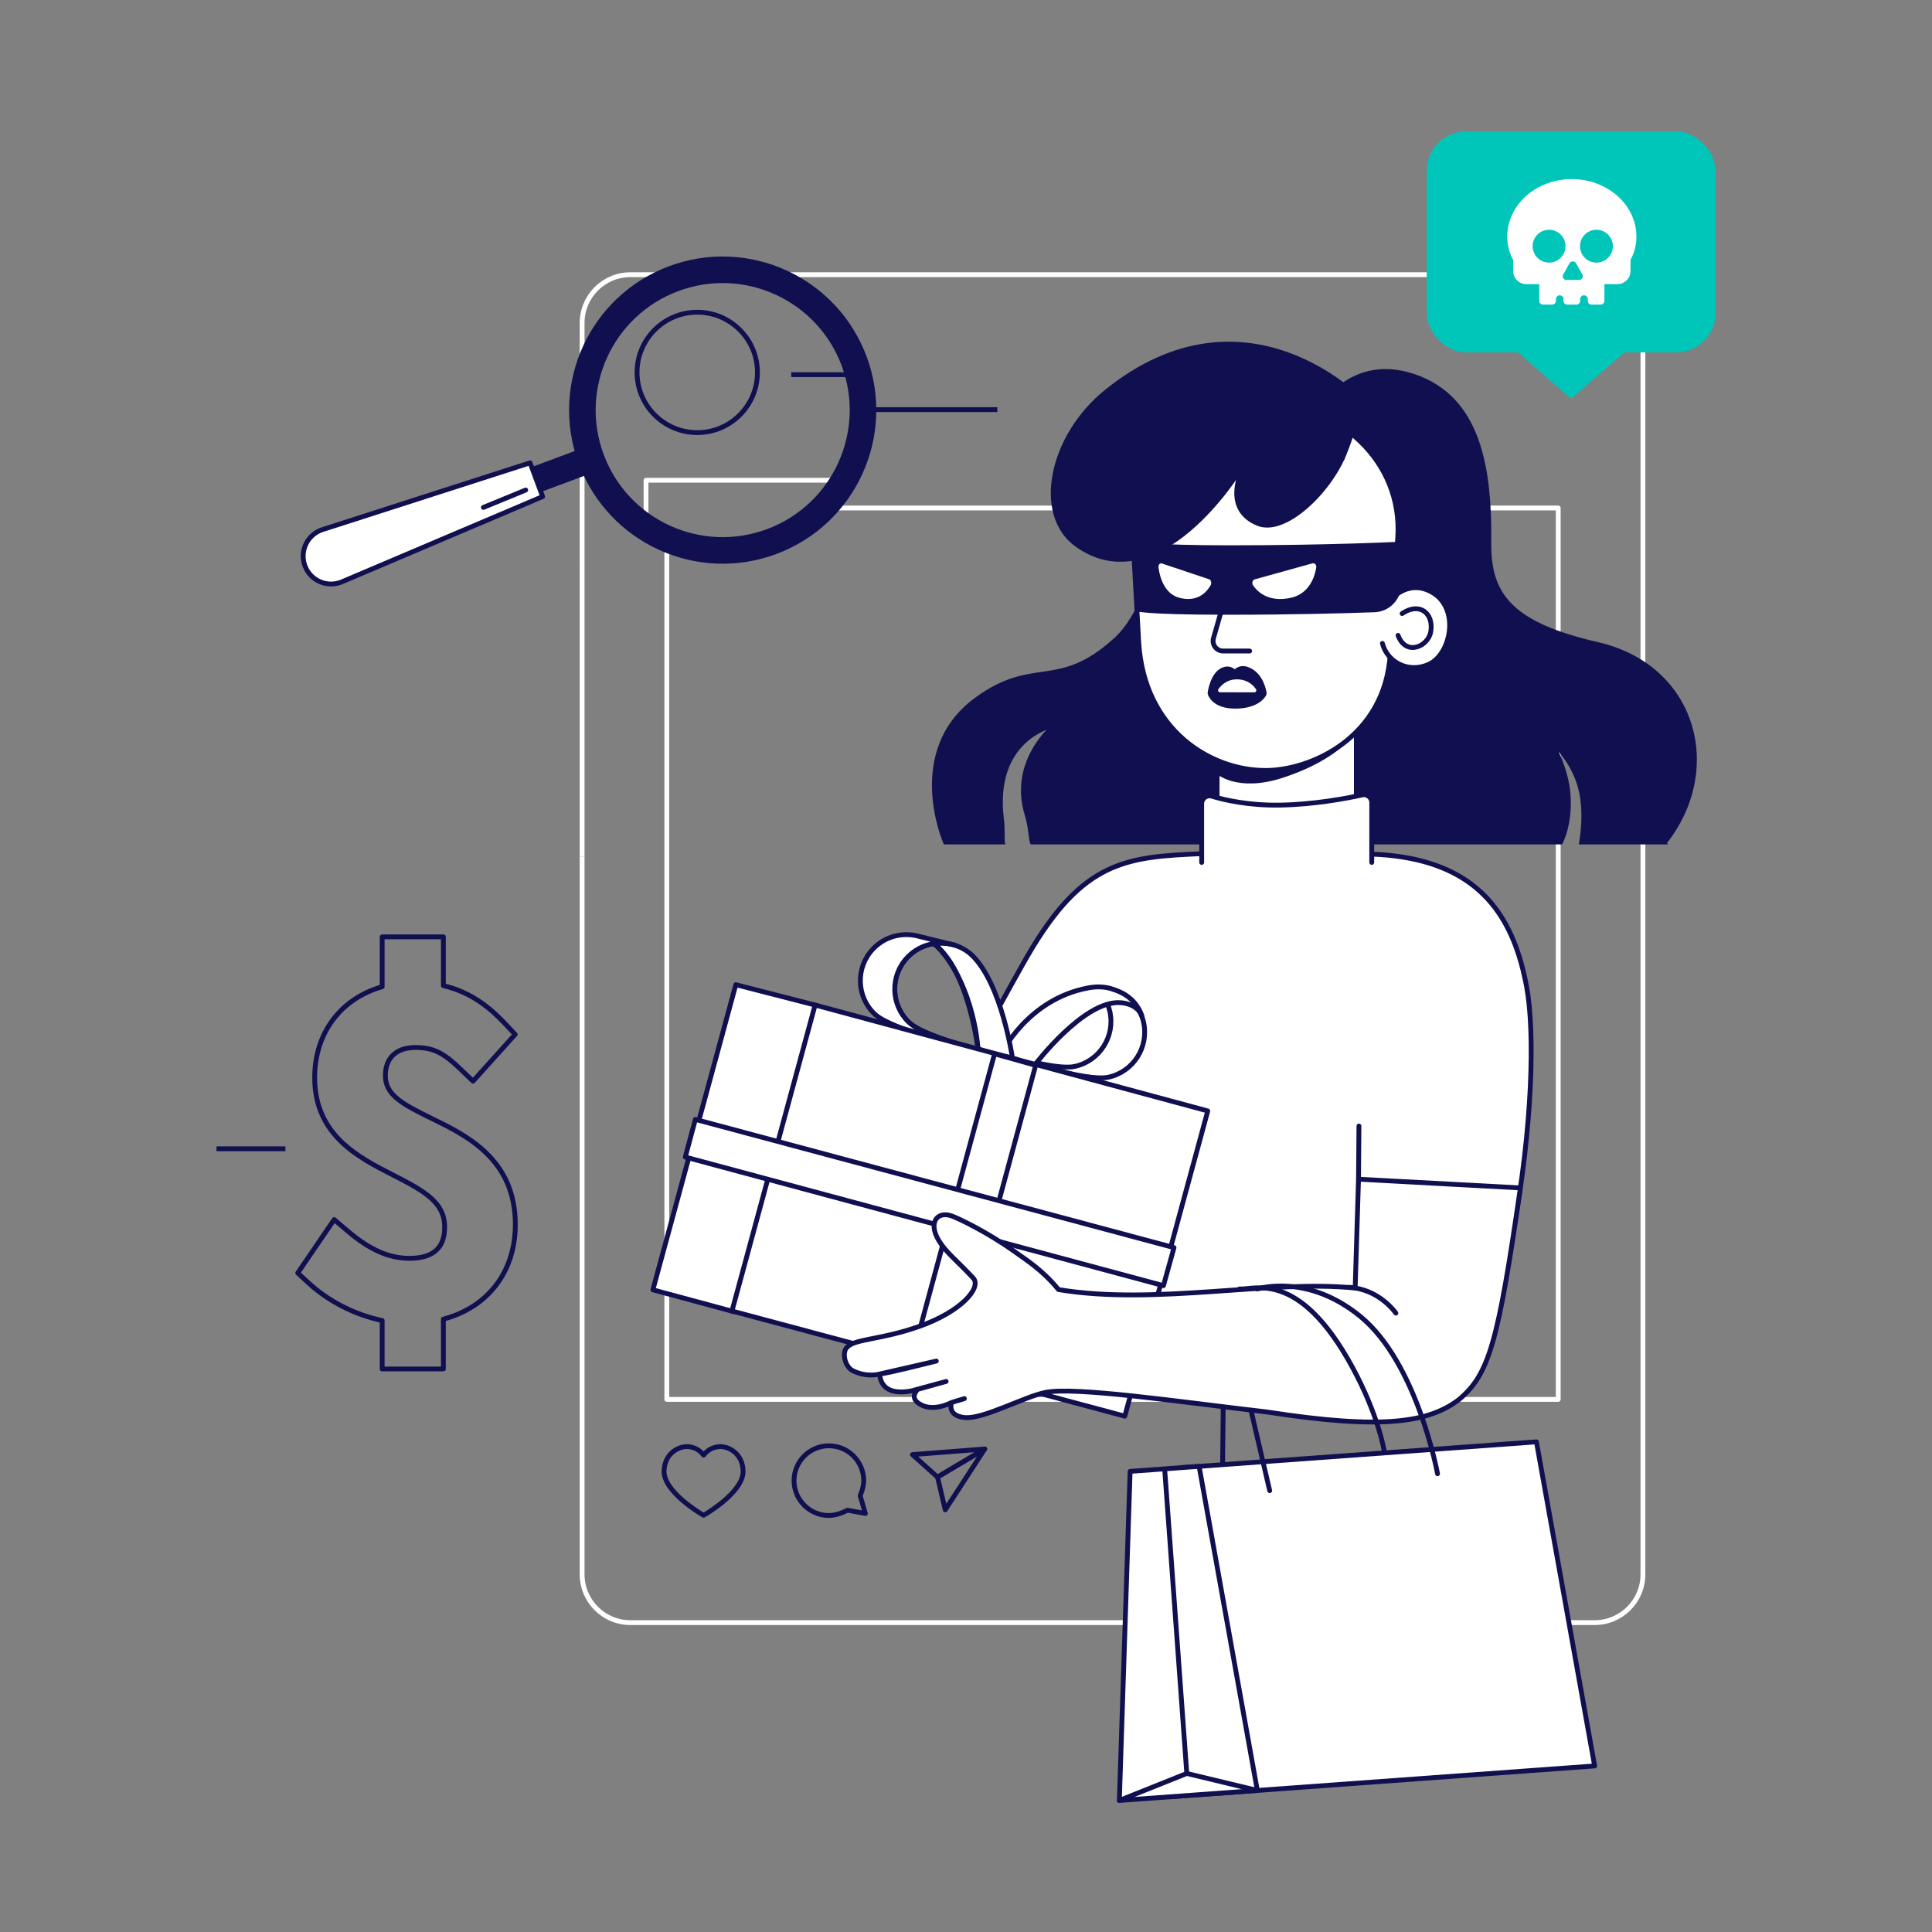
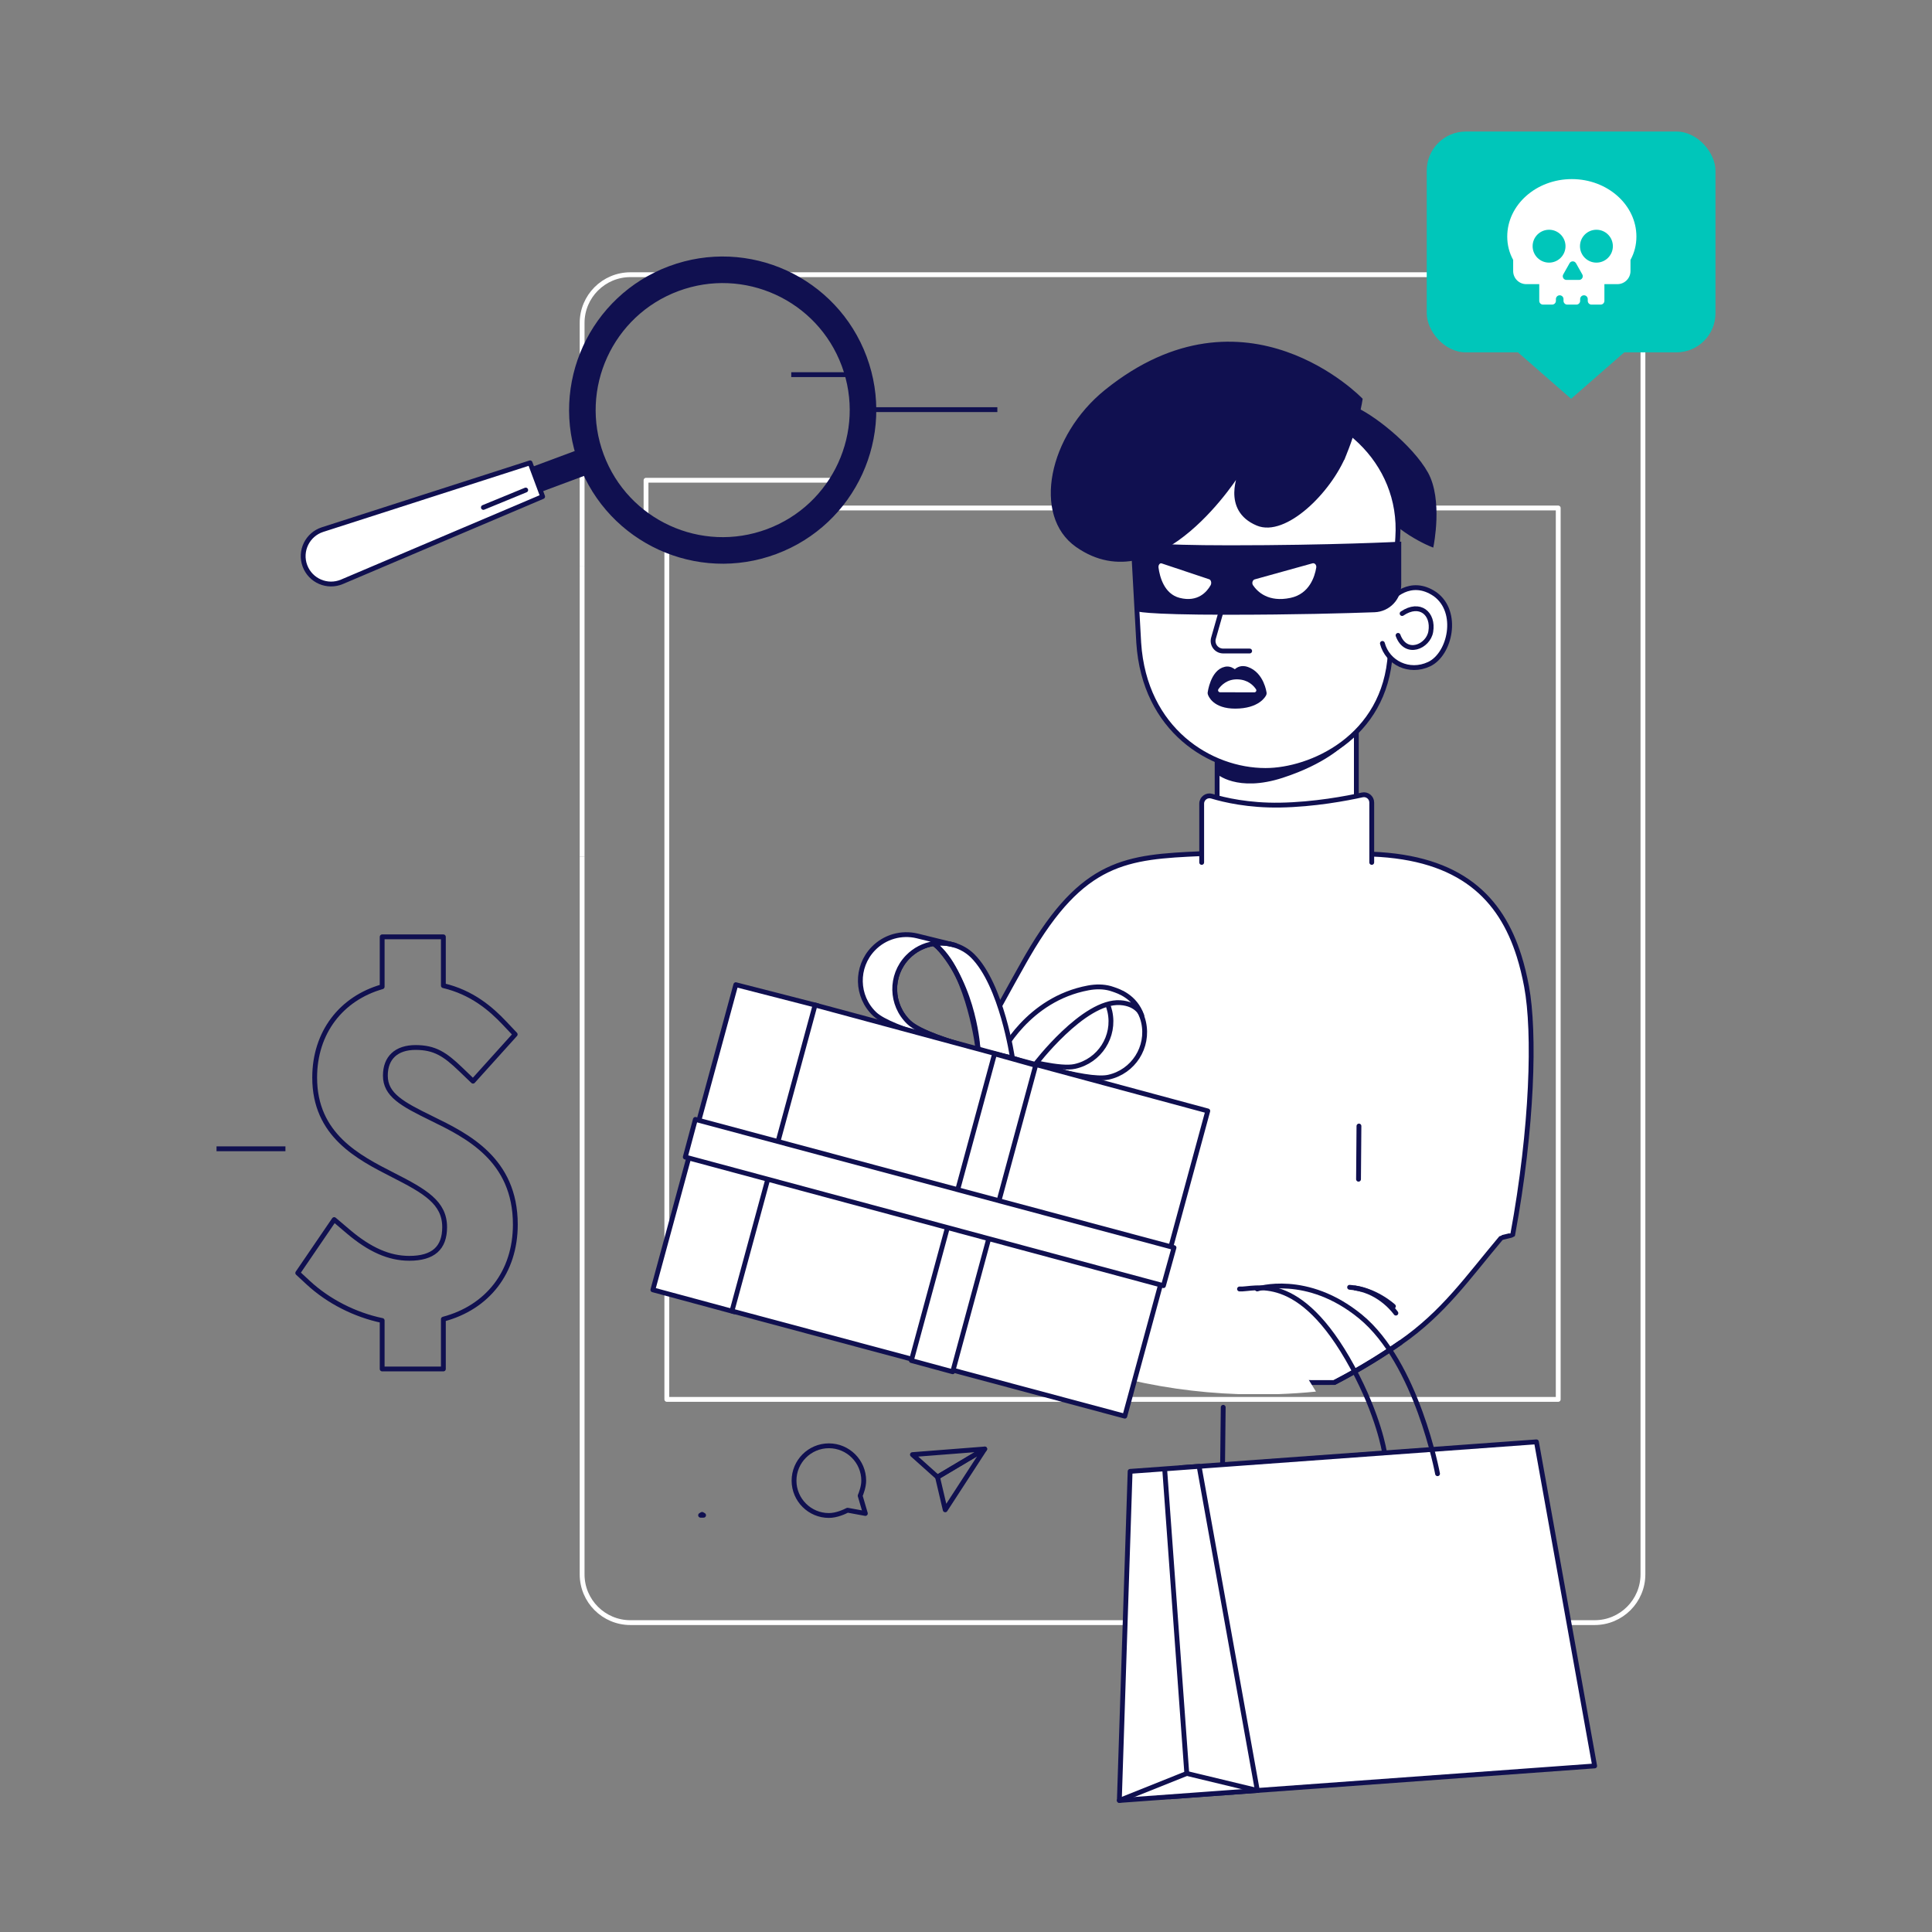
<svg xmlns="http://www.w3.org/2000/svg" id="Character-2" data-name="Character" width="800" height="800" viewBox="0 0 800 800">
  <rect x="0" y="0" width="800" height="800" fill="#808080" stroke="none" />
  <defs>
    <style>
      .cls-1 {
        fill: #00c6ba;
      }

      .cls-2, .cls-3, .cls-4 {
        fill: #fff;
      }

      .cls-3, .cls-5, .cls-6 {
        stroke-linecap: round;
      }

      .cls-3, .cls-5, .cls-6, .cls-7, .cls-8, .cls-4, .cls-9, .cls-10 {
        stroke: #101050;
      }

      .cls-3, .cls-5, .cls-4, .cls-9, .cls-11 {
        stroke-width: 2px;
      }

      .cls-3, .cls-5, .cls-4, .cls-9, .cls-11, .cls-10 {
        stroke-linejoin: round;
      }

      .cls-5, .cls-8, .cls-9, .cls-11 {
        fill: none;
      }

      .cls-6 {
        stroke-width: .9px;
      }

      .cls-6, .cls-7, .cls-8 {
        stroke-miterlimit: 10;
      }

      .cls-6, .cls-7, .cls-10 {
        fill: #101050;
      }

      .cls-8 {
        stroke-width: 11px;
      }

      .cls-11 {
        stroke: #fff;
      }

      .cls-10 {
        stroke-width: 4px;
      }
    </style>
  </defs>
  <line class="cls-11" x1="241.042" y1="354.791" x2="241.042" y2="234.27" />
  <path class="cls-11" d="m241.042,234.27v-100.521c0-11.046,8.954-20,20-20h399.261c11.046,0,20,8.954,20,20v518.143c0,11.046-8.954,20-20,20h-399.261c-11.046,0-20-8.954-20-20v-297.101" />
  <g>
-     <path class="cls-9" d="m291.341,627.433l-.619-.36c-.661-.385-16.186-9.515-15.742-18.176.368-7.176,5.835-9.587,8.675-9.859.162-.023,4.577-.582,7.687,3.492,3.01-3.943,7.246-3.547,7.706-3.49,2.845.281,8.288,2.697,8.655,9.857.444,8.661-15.081,17.791-15.742,18.176l-.619.36Z" />
+     <path class="cls-9" d="m291.341,627.433l-.619-.36l-.619.36Z" />
    <path class="cls-9" d="m358.329,626.698l-7.377-1.353c-1.222.639-4.514,2.185-7.73,2.185-7.956,0-14.429-6.473-14.429-14.429s6.473-14.429,14.429-14.429c7.956,0,14.429,6.473,14.429,14.429,0,2.499-1.047,5.24-1.475,6.255l2.153,7.341Z" />
    <g>
      <polygon class="cls-9" points="388.206 611.621 407.761 599.993 377.819 602.326 388.206 611.621" />
      <polygon class="cls-9" points="388.206 611.621 407.761 599.993 391.398 625.189 388.206 611.621" />
    </g>
  </g>
  <g>
    <line class="cls-11" x1="276.118" y1="345.922" x2="276.118" y2="227.487" />
    <polyline class="cls-11" points="338.724 210.348 645.227 210.348 645.227 579.458 276.118 579.458 276.118 345.922" />
  </g>
  <line class="cls-9" x1="355.17" y1="169.623" x2="412.983" y2="169.623" />
-   <circle class="cls-9" cx="288.713" cy="154.209" r="24.924" />
  <line class="cls-9" x1="327.644" y1="155.137" x2="358.435" y2="155.137" />
-   <path class="cls-7" d="m689.565,349.154h-35.211c.838-5.086,1.661-13.361.045-21.064-2.573-12.241-10.981-19.589-10.981-19.589,0,0,5.464,9.327,6.347,20.078.764,9.26-1.105,16.059-3.196,20.575h-219.493c-.697-1.468-.48-5.831-2.313-11.922-6.524-21.675,10.269-35.881,10.528-36.296-.467.386-24.09,5.837-20.093,38.35.601,4.891.104,8.497.43,9.868h-24.475s-16.764-37.783,12.649-59.633c24.178-17.95,34.135-3.099,58.128-25.135,20.634-18.951,28.849-87.081,28.849-87.081l56.593-9.372s13.523-22.428,40.482-11.707c26.069,10.373,29.413,40.371,29.153,68.909-.193,21.59,9.52,33.172,44.597,41.253,40.675,9.372,52.145,52.397,27.959,82.766Z" />
  <path class="cls-3" d="m626.374,511.311c-.153.181-4.622,1.092-4.775,1.273-14.055,16.678-23.764,30.926-41.72,43.395-3.849,2.673-7.781,5.241-11.792,7.702-5.07,3.105-10.263,6.045-15.562,8.785-35.704.315-85.299-2.501-87.123-7.247-3.694-9.624-11.312-49.098-15.581-72.069-.029-.143-.067-.277-.086-.429,0,0-.01-.038-.01-.048-.229-1.23-.448-2.406-.649-3.532-1.049-7.247,8.363-15.056,7.371-22.284,0,0-4.564,9.529-10.483,21.29l-42.016,58.265c-.516,0-8.182-5.27-8.697-5.299-9.556-6.023-24.354-14.129-32.354-20.956,2.072-11.265,36.278-77.806,61.357-122.207.401-.706.792-1.395,1.193-2.072,22.961-39.648,40.936-41.022,72.135-42.398,2.072-.086,4.211-.172,6.405-.277v-52.688h57.654v53.051c2.187-.019,4.304.01,6.367.105,36.756,1.414,53.395,18.035,61.014,42.207,1.259,4.001,2.273,8.201,3.093,12.583,3.522,18.883,2.495,58.226-5.744,102.849Z" />
  <path class="cls-2" d="m449.498,421.12c-7.981,9.357-19.16,27.229-12.479,48.767.944,3.064,1.834,6.109,3.274,8.782,2.368,4.345,4.249,7.38,5.671,9.479,1.939,2.845,3.076,3.992,3.534,4.383l.067.048s.086.076.134.114c.019,0,.029.019.038.019,0,0,0,.019.01.019l.076.42,12.095,76.795c16.353,4.228,33.396,6.739,50.942,7.333h16.401c5.26-.181,10.473-.527,15.638-1.052h.01" />
  <path class="cls-5" d="m461.127,499.615c-4.259-1.796-8.21-4.221-11.63-7.085" />
-   <path class="cls-5" d="m442.812,483.124c1.229,2.087,2.277,3.733,3.152,5.024,1.939,2.845,3.076,3.992,3.534,4.383l.067.048s.086.076.134.114c.019,0,.029.019.038.019,0,0,0,.019.01.019l.076.42,12.095,76.795c16.353,4.228,33.396,6.739,50.942,7.333h16.401c5.26-.181,10.473-.527,15.638-1.052h.01" />
  <path class="cls-2" d="m552.523,572.467c5.299-2.74,10.492-5.68,15.562-8.782,4.011-2.463,7.943-5.031,11.792-7.705" />
  <path class="cls-5" d="m552.523,572.467c5.299-2.74,10.492-5.68,15.562-8.782,4.011-2.463,7.943-5.031,11.792-7.705" />
  <path class="cls-6" d="m503.99,319.992s8.267,7.742,27.046,1.642c17.615-5.728,24.955-13.346,24.955-13.346,0,0-11.856,8.296-27.694,8.459-16.993.172-24.316-5.661-24.316-5.661v8.917l.01-.01Z" />
  <path class="cls-2" d="m568.009,357.11v-24.794c0-2.062-1.908-3.609-3.923-3.16-6.424,1.422-19.914,3.991-34.092,4.22-12.994.21-22.949-2.1-28.219-3.694-2.082-.63-4.183.916-4.183,3.093v24.336" />
  <path class="cls-5" d="m568.009,357.11v-24.794c0-2.062-1.908-3.609-3.923-3.16-6.424,1.422-19.914,3.991-34.092,4.22-12.994.21-22.949-2.1-28.219-3.694-2.082-.63-4.183.916-4.183,3.093v24.336" />
  <path class="cls-2" d="m461.127,499.615c-4.259-1.796-8.21-4.221-11.63-7.085l11.63,7.085Z" />
  <path class="cls-2" d="m576.982,540.914s-7.638-7.161-18.139-7.876l18.139,7.876Z" />
  <path class="cls-5" d="m576.982,540.914s-7.638-7.161-18.139-7.876" />
  <path class="cls-5" d="m562.711,466.269l-.175,22.021" />
  <path class="cls-7" d="m559.476,168.326s-1.306,18.131,9.469,37.94c7.25,13.329,24.161,19.81,24.161,19.81,0,0,3.918-19.138-2.286-30.218-6.204-11.08-22.855-24.51-31.344-27.532Z" />
  <path class="cls-3" d="m524.085,319.033h-.104c-22.689,0-50.076-16.65-52.455-52.841l-2.601-47.185c-.01-.18-.015-.362-.014-.542.153-29.783,25.468-51.389,55.07-51.389h.104c29.692-0,56.84,23.699,54.699,55.495l-3.092,47.934c-2.06,35.116-33.2,48.527-51.608,48.527Z" />
  <path class="cls-3" d="m576.039,248.174s7.765-9.33,18.258-2.089c10.049,7.326,6.188,24.835-2.541,28.933-8.245,3.871-17.219-.567-19.335-8.596" />
  <path class="cls-3" d="m509.006,241.407l-6.529,22.85c-.76,2.661,1.238,5.311,4.006,5.311h10.971" />
  <path class="cls-7" d="m579.719,242.062c0,5.897-4.662,10.736-10.555,10.951-11.958.437-33.375,1.039-60.622,1.039-35.915,0-37.874-1.483-37.874-1.483l-1.633-27.753s8.489,1.483,40.16,1.483c42.119,0,70.524-1.483,70.524-1.483v17.246Z" />
  <path class="cls-2" d="m500.709,239.87l-19.692-6.577c-.755-.252-1.442.678-1.296,1.761.501,3.718,2.301,10.879,8.761,12.519,7.528,1.911,11.272-2.512,12.813-5.248.497-.882.188-2.196-.586-2.455Z" />
  <path class="cls-2" d="m519.579,239.9l23.888-6.635c.915-.254,1.745.674,1.565,1.758-.618,3.719-2.82,10.886-10.656,12.545-9.13,1.933-13.655-2.48-15.516-5.211-.6-.88-.222-2.196.718-2.457Z" />
  <path class="cls-7" d="m557.109,187.968c-6.367,15.865-24.977,33.995-36.486,29.211-14.604-6.071-7.101-21.908-7.101-21.908,0,0-33.562,54.708-67.667,30.806-17.958-12.585-11.295-45.488,12.081-64.297,57.791-46.502,105.786,3.525,105.786,3.525,0,0-1.286,9.393-6.612,22.664Z" />
  <path class="cls-3" d="m580.586,254.052c7.339-4.958,13.116,0,11.867,7.482-1.04,6.23-10.306,10.306-13.55,1.561" />
  <line class="cls-5" x1="322.782" y1="474.386" x2="312.039" y2="514.255" />
  <g>
    <polygon class="cls-3" points="636.204 597.037 488.817 607.745 484.358 744.018 660.313 731.235 636.204 597.037" />
    <g>
      <polygon class="cls-3" points="496.527 607.185 467.958 609.26 463.499 745.533 520.636 741.382 496.527 607.185" />
      <polyline class="cls-5" points="463.499 745.533 491.424 734.347 482.27 608.346" />
      <line class="cls-5" x1="520.636" y1="741.382" x2="491.424" y2="734.347" />
    </g>
  </g>
-   <line class="cls-5" x1="525.756" y1="617.237" x2="518.006" y2="583.987" />
  <line class="cls-5" x1="506.256" y1="605.737" x2="506.506" y2="582.737" />
  <path class="cls-3" d="m270.343,534.086l33.746,9.109,34.464-126.761-33.867-8.69-34.344,126.342Z" />
  <path class="cls-3" d="m473.538,423.338c-1.167-5.311-4.635-9.45-8.947-12.057-2.022.833-4.291.743-6.535.648-.428.136-.848.29-1.264.454,1.288,1.923,2.257,4.104,2.786,6.498,2.253,10.275-4.241,20.441-14.522,22.704-5.811,1.28-19.209-2.003-29.766-5.099,4.58,1.577,34.248,11.643,43.727,9.556,10.281-2.263,16.776-12.429,14.523-22.704Z" />
  <path class="cls-3" d="m428.852,441.122c-.242-.094-.379-.137-.379-.137,0,0,20.232-26.794,35.403-25.805,7.321.477,8.913,5.332,8.913,5.332-2.865-7.958-9.558-10.051-11.782-10.826l-1.228-.397-.082-.023c-2.865-.773-5.939-.781-9.058-.203-25.28,4.685-36.127,27.465-36.127,27.465,0,0,6.328,2.238,14.34,4.594Z" />
  <path class="cls-3" d="m404.604,434.535c.256.047.395.081.395.081,0,0-1.286-25.803-16.477-42.284-.568-.616-1.243-1.115-1.906-1.604,2.312-.36,4.671-.29,6.972.209l1.255.302.081.023c2.847.837,5.583,2.317,7.832,4.555,12.097,12.041,16.477,42.284,16.477,42.284,0,0-6.565-1.394-14.629-3.567Z" />
  <path class="cls-5" d="m405,434.617s-.139-.035-.395-.081c-.07-.023-.139-.035-.221-.046-10.621-2.87-23.763-7.065-28.05-11.19-7.588-7.297-7.82-19.359-.535-26.946,3.01-3.126,6.832-5.008,10.818-5.624.662.488,1.287,1.038,1.906,1.604,12.803,11.707,16.477,42.284,16.477,42.284Z" />
  <path class="cls-3" d="m404.384,434.489c-4.729-1.046-35.289-7.948-42.284-14.676-7.588-7.297-7.82-19.359-.535-26.946,4.857-5.055,11.829-6.856,18.185-5.334l13.839,3.405c-2.301-.5-4.66-.569-6.972-.209-3.986.616-7.809,2.498-10.818,5.624-7.286,7.588-7.053,19.649.535,26.946,4.288,4.125,17.43,8.32,28.05,11.19Z" />
  <polyline class="cls-5" points="393.589 390.938 394.844 391.24 394.925 391.263 395.483 391.402" />
  <path class="cls-3" d="m303.09,542.862l162.666,43.542,34.358-126.39-162.605-43.857-34.419,126.706Z" />
  <polygon class="cls-3" points="411.827 436.373 377.367 563.365 394.486 568.017 428.852 441.122 411.827 436.373" />
  <polygon class="cls-3" points="283.756 479.112 481.756 532.362 486.131 516.612 287.939 463.523 283.756 479.112" />
-   <path class="cls-3" d="m394.012,580.743s-2.072,5.547,5.547,6.243c7.628.687,24.44-8.582,33.271-10.397,12.161-2.501,54.168,3.706,91.954,8.105,48.114,7.468,67.053,4.285,79.468-5.265,12.414-10.504,16.075-23.555,25.306-87.536h0l-67.026-3.612-1.385,45.071c-35.359-3.579-82.74,7.323-122.837.639-6.684-8.115-12.889-11.932-18.454-15.915-11.37-8.115-23.571-13.852-25.939-14.634-6.244-2.082-10.186,3.417-4.162,11.78,3.208,4.45,6.549,6.837,13.232,13.997,3.599,3.856-4.773,13.842-22.435,20.047-15.409,5.413-25.778,5.096-29.359,8.199-2.865,1.91-1.534,8.373,1.931,10.112,5.881,2.94,11.093,1.383,11.093,1.383m29.796,11.782l5.318-1.614s-2.38.779-5.318,1.614Zm0,0s-6.931,3.818-12.468,1.04c-5.766-2.883-1.394-6.577-1.394-6.577m-1.265.324c2.711-.546,11.192-3.101,12.892-3.501l-12.892,3.501Zm1.265-.324s-14.902,5.194-15.934-6.245m0,0c4.955-.61,19.514-4.457,23.495-5.375l-23.495,5.375Z" />
  <path class="cls-3" d="m578.006,543.737s-5.984-8.711-16.86-10.384" />
  <path class="cls-5" d="m595.256,610.237s-8.417-45.833-31.917-65.083c-22.215-18.197-42.75-11.417-42.75-11.417" />
  <path class="cls-5" d="m513.256,533.737c6.0.5,24.601-8.358,46.75,32.417,11,20.25,13.25,35.083,13.25,35.083" />
  <g>
    <rect class="cls-1" x="590.78" y="54.467" width="119.561" height="91.439" rx="16.184" ry="16.184" />
    <polygon class="cls-1" points="622.758 140.839 650.561 116.55 678.364 140.839 650.561 165.128 622.758 140.839" />
    <path class="cls-2" d="m644.269,124.575l-0-.728c-0-.869.705-1.574,1.574-1.574h0c.869,0,1.574.705,1.574,1.574l-0.0.728c-0.0.861.698,1.558,1.558,1.558h3.776c.861,0,1.559-.698,1.559-1.559l-0-.728c-0-.869.705-1.574,1.574-1.574h0c.869 0,1.574.705,1.574,1.574l0.0.728c0.0.861.698,1.558,1.558,1.558h3.776c.861,0,1.558-.698,1.558-1.558v-6.912h5.37c3,0,5.433-2.432,5.433-5.433v-4.602c1.606-2.928,2.454-6.206,2.454-9.663,0-13.125-11.997-23.803-26.744-23.803-14.747,0-26.744,10.678-26.744,23.803,0,3.458.848,6.736,2.454,9.663v4.602c0,3,2.432,5.433,5.433,5.433h5.37v6.912c0,.861.698,1.558,1.558,1.558h3.776c.861,0,1.558-.698,1.558-1.558Zm-9.642-22.634c0-3.76,3.048-6.808,6.808-6.808,3.76,0,6.808,3.048,6.808,6.808,0,3.76-3.048,6.808-6.808,6.808-3.76,0-6.808-3.048-6.808-6.808Zm19.614,0c0-3.76,3.048-6.808,6.808-6.808,3.76,0,6.808,3.048,6.808,6.808,0,3.76-3.048,6.808-6.808,6.808-3.76,0-6.808-3.048-6.808-6.808Zm-1.652,7.058l2.608,4.627c.576,1.022-.163,2.286-1.336,2.286h-5.216c-1.173,0-1.911-1.264-1.335-2.286l2.608-4.627c.586-1.04,2.085-1.04,2.671,0Z" />
  </g>
  <g>
    <path class="cls-10" d="m522.474,287.025s-.984-7.086-6.421-8.967c-3.475-1.202-4.48,2.314-4.48,2.314,0,0-1.592-2.8-3.913-2.331-4.489.907-5.6,8.9-5.6,8.9,0,0,1.248,4.509,9.45,4.487,8.933-.025,10.964-4.403,10.964-4.403Z" />
    <path class="cls-2" d="m519.392,286.687l-14.189-.037c-.67-.002-1.059-.754-.673-1.302,1.138-1.616,3.612-4.153,7.884-4.043,4.322.112,6.631,2.543,7.67,4.1.367.55-.031,1.283-.692,1.281Z" />
  </g>
  <g>
    <path class="cls-9" d="m178.715,463.105c-12.225-5.974-19.142-9.741-19.142-17.708,0-7.406,4.557-11.654,12.502-11.654,7.928,0,12.167,2.787,18.668,9.029l5.12,4.917,17.464-19.366-4.363-4.614c-5.71-6.043-13.498-12.769-25.371-15.572v-20.207h-25.345v20.661c-16.957,4.818-27.949,18.952-27.949,37.615,0,23.803,18.02,32.99,32.5,40.372,13.217,6.739,21.317,11.385,21.317,21.556,0,8.688-4.786,12.909-14.631,12.909-8.338,0-16.373-3.526-25.282-11.093l-5.827-4.95-15.083,22.107,4.346,4.028c8.383,7.769,19.456,13.336,30.609,15.655v20.065h25.345v-20.629c18.275-4.856,29.795-19.398,29.795-39.187,0-26.99-20.041-36.784-34.674-43.935Z" />
    <line class="cls-9" x1="118.193" y1="475.69" x2="89.659" y2="475.69" />
  </g>
  <polyline class="cls-11" points="267.509 216.084 267.509 198.86 345.571 198.86" />
  <g>
    <path class="cls-8" d="m275.086,222.645c13.519,6.184,29.398,7.21,44.431,1.613,30.066-11.194,45.365-44.641,34.171-74.707-11.194-30.066-44.641-45.365-74.707-34.171-30.066,11.194-45.365,44.641-34.171,74.707,5.597,15.033,16.757,26.374,30.276,32.558" />
    <line class="cls-8" x1="244.81" y1="190.088" x2="138.169" y2="229.791" />
    <g>
      <path class="cls-4" d="m133.551,219.293l85.943-27.643,5.201,13.969-83.095,35.291c-6.057,2.573-13.037-.431-15.333-6.598l-0-0c-2.296-6.168,1.02-13.004,7.285-15.019Z" />
      <g>
        <path class="cls-2" d="m136.092,239.576c-3.545-.384-6.519-2.695-7.762-6.033-.899-2.414-.774-5.02.35-7.338,1.124-2.318,3.093-4.028,5.545-4.817l83.939-26.998,3.732,10.024-81.157,34.468c-1.468.624-3.075.863-4.647.693Z" />
        <path class="cls-5" d="m200.157,210.114l17.532-7.205" />
      </g>
    </g>
  </g>
</svg>